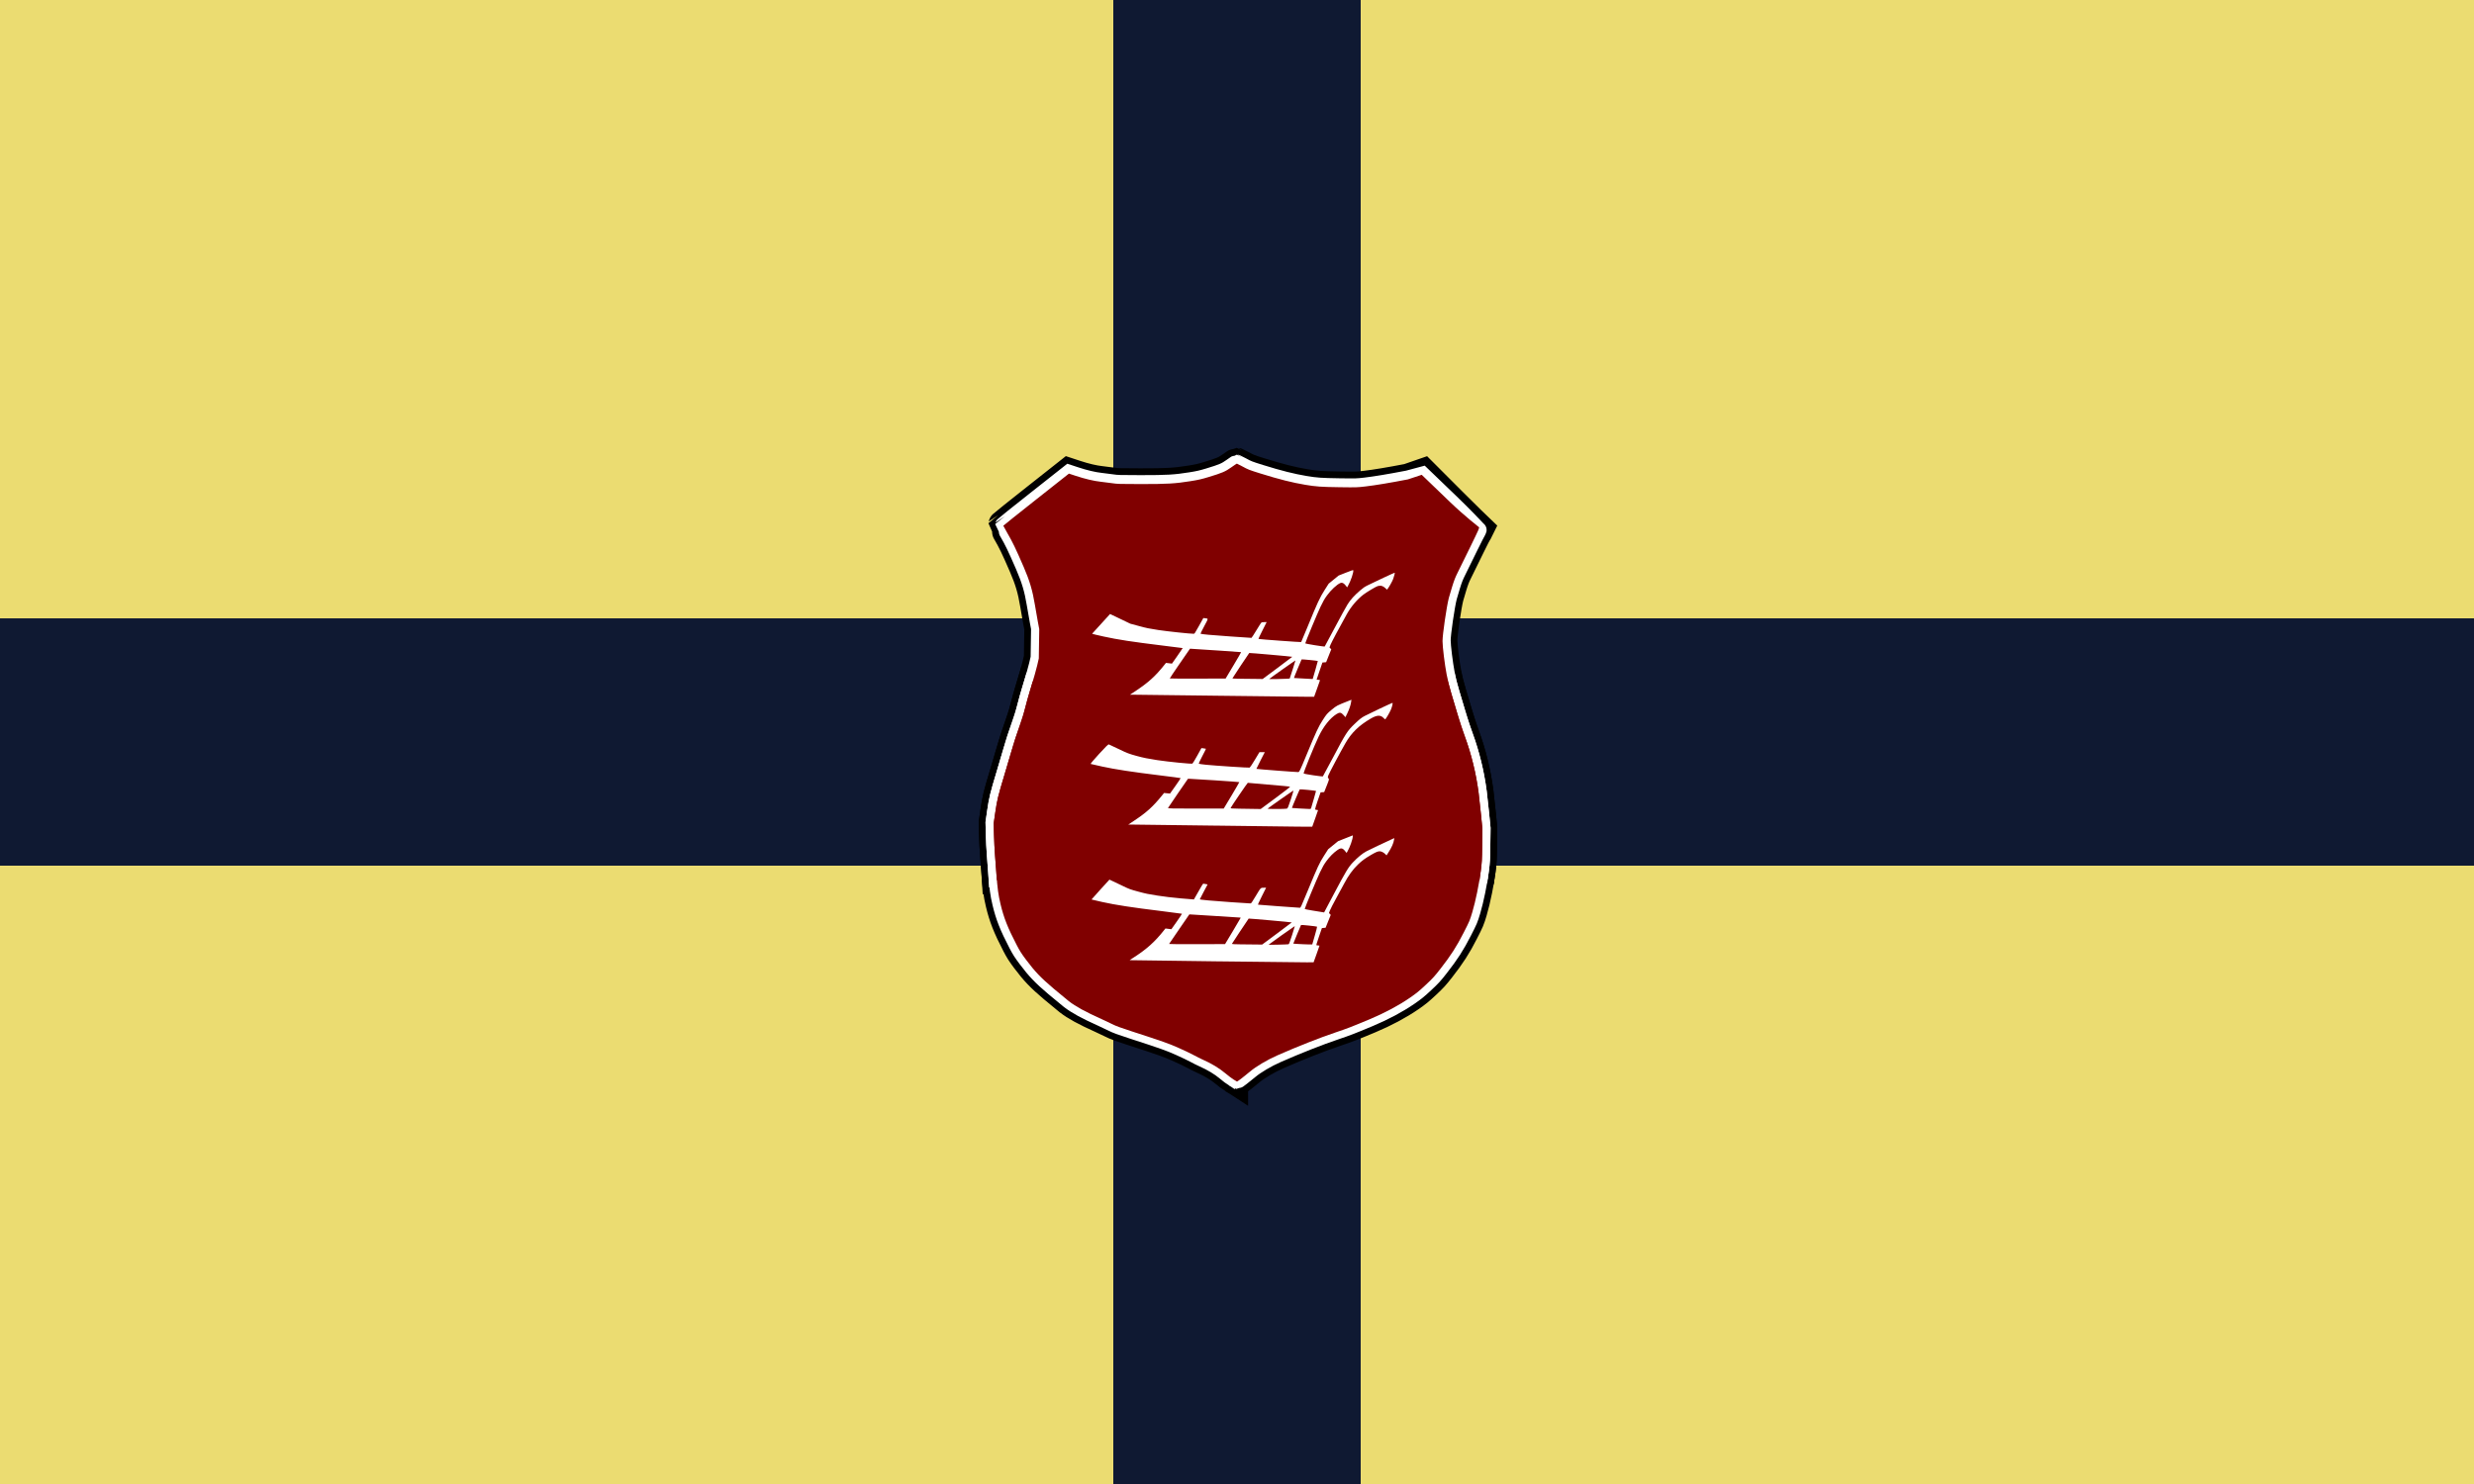
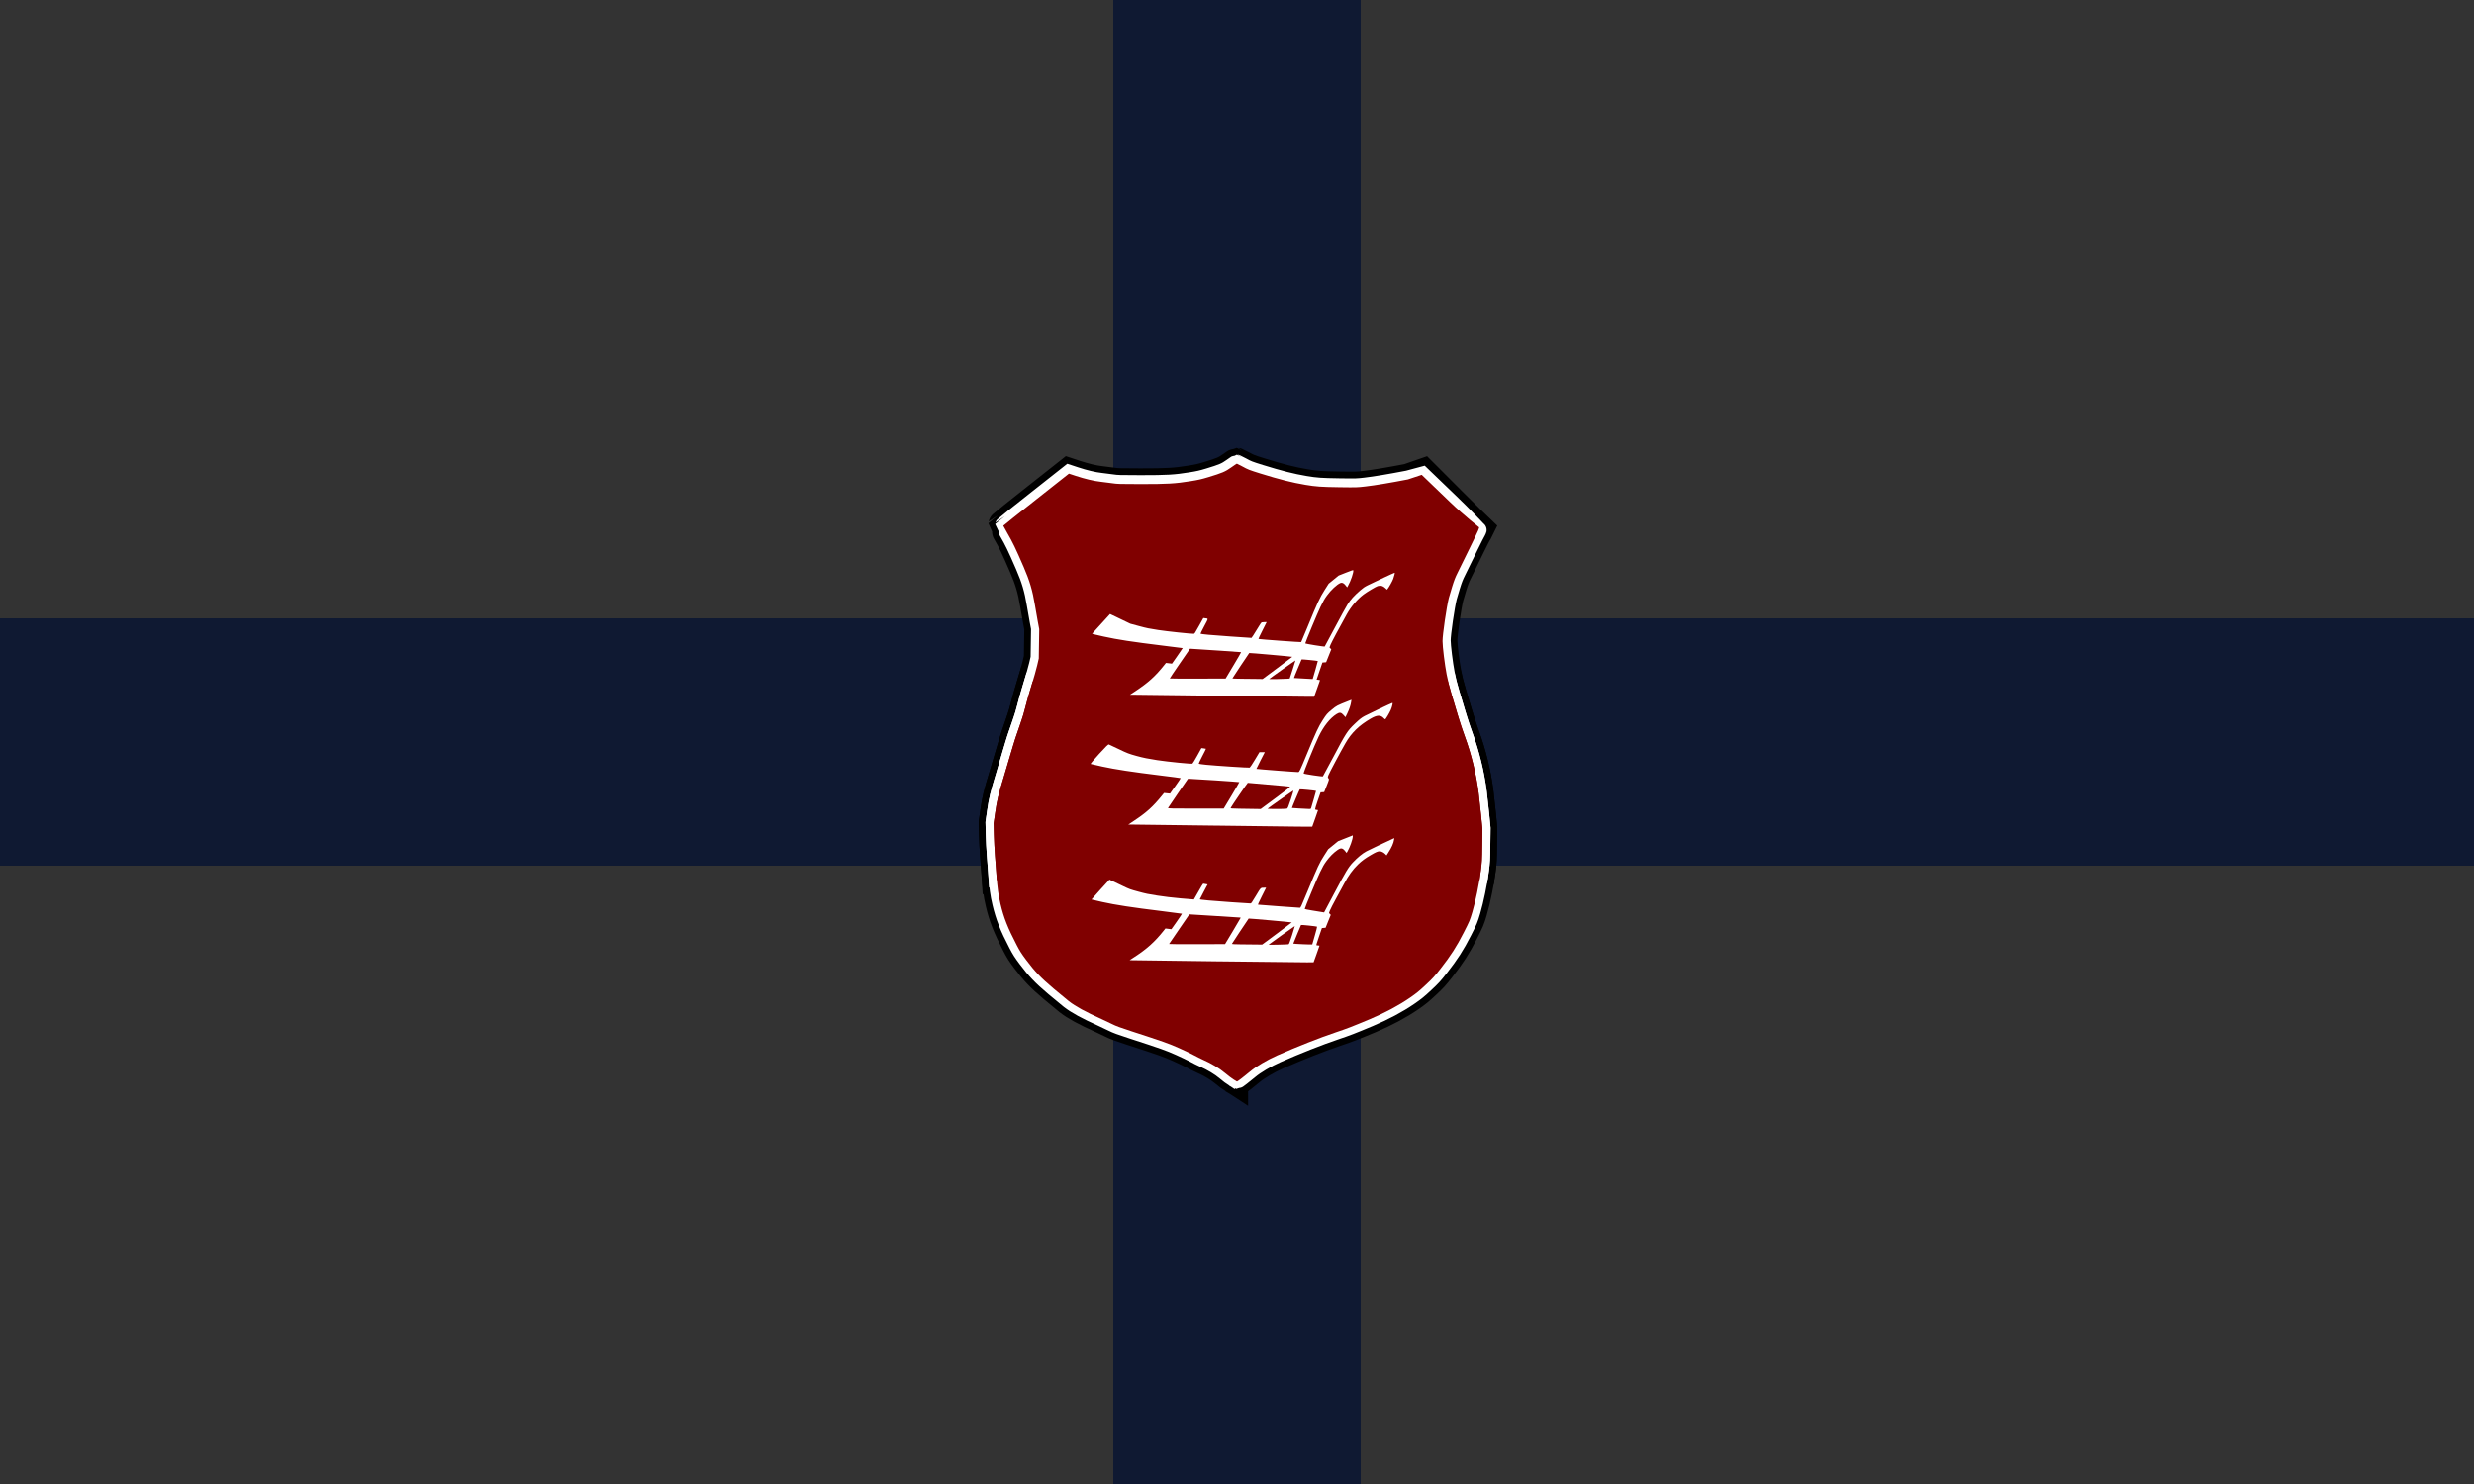
<svg xmlns="http://www.w3.org/2000/svg" xmlns:ns1="http://www.inkscape.org/namespaces/inkscape" xmlns:ns2="http://sodipodi.sourceforge.net/DTD/sodipodi-0.dtd" id="svg2985" version="1.1" ns1:version="0.48.4 r9939" width="1000" height="600" ns2:docname="NJ Proposal 3 GoldBuff.svg">
  <rect width="100%" height="100%" fill="#333333" stroke="none" />
  <defs id="defs2989" />
  <ns2:namedview pagecolor="#ffffff" bordercolor="#666666" borderopacity="1" objecttolerance="10" gridtolerance="10" guidetolerance="10" ns1:pageopacity="0" ns1:pageshadow="2" ns1:window-width="1600" ns1:window-height="837" id="namedview2987" showgrid="false" ns1:snap-bbox="false" ns1:snap-global="false" ns1:zoom="0.90942994" ns1:cx="587.52796" ns1:cy="371.26876" ns1:window-x="-8" ns1:window-y="-8" ns1:window-maximized="1" ns1:current-layer="svg2985">
    <ns1:grid type="xygrid" id="grid3095" empspacing="5" visible="true" enabled="true" snapvisiblegridlinesonly="true" />
  </ns2:namedview>
-   <rect style="fill:#ebdc71;fill-opacity:1;stroke:#ffd700;stroke-width:0;stroke-miterlimit:4;stroke-opacity:1;stroke-dasharray:none" id="rect3108" width="1000" height="600" x="0" y="0" />
  <path style="fill:#0f1932;fill-opacity:1;stroke:#000000;stroke-width:0;stroke-linecap:butt;stroke-linejoin:miter;stroke-miterlimit:4;stroke-opacity:1;stroke-dasharray:none" d="m 1e-5,250 0,100 450,0 0,250 100,0 0,-250 450,0 0,-100 -450,0 L 550,0 450,0 l 0,250 z" id="path4177" ns1:connector-curvature="0" />
-   <path style="fill:#0e142e;fill-opacity:1;stroke:#ffd700;stroke-width:0;stroke-miterlimit:4;stroke-opacity:1;stroke-dasharray:none" d="" id="path3192" ns1:connector-curvature="0" />
  <g id="g4150" transform="matrix(1.23,0,0,1.23,226.058,130.543)">
    <g transform="matrix(1.322,0,0,1.322,234.015,152.535)" id="g4176-8" style="fill:#00112b;fill-opacity:1;stroke:#00112b;stroke-width:7.318;stroke-miterlimit:4;stroke-opacity:1;stroke-dasharray:none">
      <g id="g4183-2" transform="matrix(0.804,0,0,0.804,-1.58,-0.735)" style="fill:#00112b;fill-opacity:1;stroke:#00112b;stroke-width:9.105;stroke-miterlimit:4;stroke-opacity:1;stroke-dasharray:none">
        <g id="g4258-4" style="fill:#00112b;fill-opacity:1;stroke:#00112b;stroke-width:9.105;stroke-miterlimit:4;stroke-opacity:1;stroke-dasharray:none">
          <path transform="matrix(0.621,0,0,0.621,-644.797,-22.722)" ns1:connector-curvature="0" id="path3198-5" d="m 904.414,80.3 c -0.132,-2.111 -0.414,-5.918 -0.627,-8.459 -0.212,-2.541 -0.448,-7.177 -0.525,-10.302 l -0.139,-5.683 0.801,-5.554 c 0.889,-6.159 1.346,-8.023 4.641,-18.938 1.001,-3.314 2.435,-8.169 3.187,-10.788 1.342,-4.672 3.575,-11.514 5.331,-16.328 0.487,-1.336 1.294,-4.135 1.792,-6.22 0.498,-2.084 1.85,-6.852 3.003,-10.594 1.153,-3.742 2.46,-8.374 2.904,-10.294 l 0.806,-3.49 0.111,-7.298 0.111,-7.298 -0.696,-3.693 c -0.383,-2.031 -1.047,-5.836 -1.477,-8.456 -1.161,-7.078 -2.628,-12.034 -5.572,-18.829 -4.105,-9.476 -5.496,-12.355 -8.294,-17.171 -1.038,-1.786 -1.881,-3.316 -1.873,-3.402 0.01,-0.085 7.368,-5.966 16.357,-13.068 l 16.344,-12.913 3.325,1.098 c 4.692,1.55 9.118,2.595 12.519,2.957 1.571,0.167 4.125,0.493 5.675,0.725 2.639,0.395 3.544,0.422 14.19,0.431 13.254,0.011 17.213,-0.219 24.881,-1.448 3.971,-0.636 5.457,-0.974 8.942,-2.03 6.866,-2.082 8.399,-2.738 11.395,-4.877 1.417,-1.012 2.656,-1.84 2.753,-1.84 0.097,0 1.276,0.601 2.621,1.336 3.029,1.655 3.426,1.811 9.181,3.605 9.299,2.898 15.793,4.535 22.354,5.633 5.301,0.887 7.742,1.059 16.911,1.189 8.596,0.122 8.821,0.116 13.024,-0.381 5.017,-0.593 12.012,-1.757 21.131,-3.517 l 7.568,-2.619 14.188,14.205 c 7.334,7.342 13.583,13.393 13.772,13.572 -1.383,2.873 -0.042,-0.531 -4.534,8.681 -2.604,5.341 -5.401,11.033 -6.212,12.649 -1.165,2.321 -1.744,3.808 -2.752,7.071 -0.702,2.272 -1.446,4.799 -1.654,5.614 -1.125,4.428 -3.118,18.125 -3.118,21.431 0,2.823 1.103,11.756 2.061,16.687 0.577,2.973 1.397,6.307 2.343,9.529 3.453,11.766 5.038,16.805 6.708,21.329 3.235,8.765 5.62,18.522 6.857,28.044 0.271,2.085 0.808,6.983 1.193,10.885 l 0.701,7.095 -0.107,8.164 c -0.1,7.596 -0.148,8.482 -0.697,12.732 -0.324,2.512 -0.59,4.59 -0.591,4.617 0,0.027 -54.13,0.049 -120.287,0.049 l -120.286,0 z" style="fill:#00112b;fill-opacity:1;stroke:#000000;stroke-width:14.655;stroke-miterlimit:4;stroke-opacity:1;stroke-dasharray:none" ns2:nodetypes="ccccssscsccccccccccscsssssscscssssscscscccscsccccsccscc" />
          <path transform="matrix(0.621,0,0,0.621,-644.797,-22.722)" ns1:connector-curvature="0" id="path3204-5" d="m 1022.571,183.485 c -0.909,-0.582 -2.833,-2.046 -4.276,-3.255 -2.867,-2.4 -6.596,-4.644 -10.885,-6.552 -1.23,-0.547 -3.241,-1.551 -4.471,-2.232 -1.23,-0.681 -4.51,-2.255 -7.289,-3.498 -5.271,-2.357 -7.835,-3.267 -23.763,-8.437 -5.779,-1.876 -7.753,-2.607 -9.781,-3.623 -1.397,-0.7 -3.781,-1.83 -5.297,-2.511 -8.023,-3.602 -12.854,-6.246 -16.265,-8.901 -1.23,-0.958 -4.664,-3.799 -7.63,-6.314 -6.351,-5.385 -9.212,-8.38 -13.607,-14.243 -2.368,-3.158 -3.153,-4.39 -4.711,-7.387 -4.503,-8.664 -6.463,-13.625 -8.1,-20.507 -1.072,-4.504 -1.533,-7.898 -2.009,-14.773 -0.163,-2.352 -0.473,-6.466 -0.69,-9.143 -0.217,-2.676 -0.458,-7.444 -0.535,-10.594 l -0.141,-5.728 0.806,-5.54 c 0.883,-6.067 1.388,-8.144 4.449,-18.272 0.888,-2.94 2.283,-7.664 3.1,-10.497 1.744,-6.05 2.682,-8.962 4.882,-15.162 0.943,-2.657 1.95,-5.95 2.407,-7.872 0.432,-1.817 1.463,-5.556 2.291,-8.309 l 1.506,-5.004 103.456,-9.3e-4 103.456,-9.2e-4 0.123,0.535 c 0.207,0.902 2.729,9.534 4.658,15.937 1.006,3.34 2.654,8.325 3.663,11.08 3.265,8.915 5.548,18.274 6.817,27.945 0.266,2.031 0.802,6.93 1.19,10.885 l 0.705,7.192 -0.111,8.164 c -0.103,7.577 -0.153,8.492 -0.699,12.732 -0.386,2.995 -0.971,6.445 -1.645,9.814 -0.79,3.945 -1.702,7.78 -2.56,10.646 -1.272,4.249 -1.347,4.426 -4.315,10.252 -3.565,6.997 -6.416,11.431 -11.656,18.128 -2.958,3.78 -3.73,4.623 -7.268,7.934 -3.347,3.133 -4.558,4.119 -7.846,6.387 -5.545,3.827 -12.574,7.586 -20.021,10.707 -9.059,3.797 -11.151,4.604 -17.106,6.606 -7.869,2.645 -19.159,7.099 -28.963,11.426 -5.077,2.241 -10.634,5.535 -13.603,8.063 -2.368,2.016 -6.263,5.012 -6.489,4.991 -0.068,-0.006 -0.867,-0.487 -1.776,-1.069 z" style="fill:#00112b;fill-opacity:1;stroke:#000000;stroke-width:14.655;stroke-miterlimit:4;stroke-opacity:1;stroke-dasharray:none" ns2:nodetypes="cccssssscscssccscsscccccccccscccscscccscsssscc" />
        </g>
        <g id="g4253-1" style="fill:#00112b;fill-opacity:1;stroke:#00112b;stroke-width:9.105;stroke-miterlimit:4;stroke-opacity:1;stroke-dasharray:none">
          <path style="fill:#00112b;fill-opacity:1;stroke:#00112b;stroke-width:9.105;stroke-miterlimit:4;stroke-opacity:1;stroke-dasharray:none" d="m -14.738,12.669 c -13.229,-0.172 -24.847,-0.318 -25.818,-0.324 l -1.764,-0.011 1.629,-1.076 c 4.042,-2.671 5.998,-4.437 8.906,-8.041 l 0.536,-0.664 0.922,0.093 0.922,0.093 1.676,-2.36 c 0.922,-1.298 1.646,-2.389 1.61,-2.426 -0.036,-0.036 -2.81,-0.403 -6.163,-0.814 -8.84,-1.085 -14.148,-1.893 -18.055,-2.751 -1.89,-0.415 -3.517,-0.783 -3.616,-0.818 -0.11,-0.039 0.894,-1.237 2.594,-3.093 2.203,-2.405 2.828,-3.012 3.034,-2.946 0.143,0.045 1.542,0.703 3.11,1.462 2.56,1.239 3.123,1.454 5.53,2.112 2.016,0.551 3.583,0.869 6.323,1.281 3.516,0.529 10.514,1.226 10.884,1.084 0.099,-0.038 0.768,-1.134 1.486,-2.436 l 1.306,-2.366 0.672,0.077 c 0.369,0.042 0.695,0.101 0.724,0.13 0.029,0.029 -0.48,1.058 -1.131,2.287 -0.651,1.229 -1.132,2.282 -1.068,2.341 0.064,0.059 1.074,0.204 2.246,0.322 2.972,0.3 13.259,0.973 13.496,0.882 0.107,-0.041 0.828,-1.133 1.603,-2.426 l 1.408,-2.351 0.83,0 0.83,0 -1.322,2.561 c -0.727,1.409 -1.303,2.58 -1.281,2.602 0.077,0.077 12.614,1.04 12.973,0.996 0.333,-0.04 0.507,-0.404 2.521,-5.266 3.089,-7.459 3.668,-8.701 5.058,-10.866 1.152,-1.793 1.329,-1.997 2.746,-3.167 1.581,-1.305 1.483,-1.255 5.447,-2.823 l 0.669,-0.265 -0.095,0.657 c -0.148,1.026 -0.572,2.293 -1.197,3.572 l -0.573,1.174 -0.561,-0.637 c -0.774,-0.878 -1.22,-0.949 -2.173,-0.346 -2.044,1.292 -3.998,3.745 -5.54,6.955 -1.345,2.798 -4.8,11.308 -4.648,11.446 0.206,0.187 5.818,1.024 5.95,0.887 0.068,-0.07 1.464,-2.663 3.102,-5.763 4.065,-7.691 4.459,-8.303 6.758,-10.503 1.464,-1.402 2.086,-1.894 3.039,-2.405 1.294,-0.695 8.438,-4.067 8.616,-4.067 0.189,0 -0.063,1.121 -0.471,2.092 -0.42,0.999 -1.605,2.993 -1.778,2.993 -0.057,0 -0.254,-0.161 -0.437,-0.357 -0.977,-1.046 -2.072,-1.004 -4.062,0.158 -3.632,2.121 -5.941,4.373 -7.795,7.606 -1.594,2.779 -5.029,9.237 -5.252,9.873 -0.244,0.696 -0.244,0.725 0.004,0.999 0.251,0.277 0.241,0.319 -0.534,2.265 l -0.79,1.983 -0.556,0.042 -0.556,0.042 -0.88,2.54 c -0.484,1.397 -0.85,2.619 -0.813,2.715 0.037,0.096 0.254,0.174 0.484,0.174 0.229,0 0.417,0.05 0.417,0.111 0,0.061 -0.402,1.22 -0.893,2.574 -0.491,1.354 -0.893,2.479 -0.893,2.5 0,0.059 -3.639,0.02 -29.345,-0.314 l 0,0 z M 3.253,4.121 c 2.528,-1.871 4.555,-3.439 4.504,-3.484 -0.05,-0.045 -0.895,-0.154 -1.878,-0.242 -4.331,-0.388 -11.122,-0.982 -11.22,-0.982 -0.112,0 -5.144,7.378 -5.288,7.752 -0.072,0.188 0.245,0.219 2.646,0.254 1.5,0.022 3.608,0.054 4.684,0.072 l 1.956,0.031 4.596,-3.402 z m 3.491,3.285 c 0.271,-0.077 0.442,-0.473 1.215,-2.815 0.495,-1.499 0.87,-2.755 0.834,-2.791 -0.053,-0.053 -7.525,5.188 -7.993,5.606 -0.151,0.135 5.469,0.135 5.944,-3e-5 l 0,0 z m 7.583,-0.399 c 0.079,-0.283 0.444,-1.536 0.812,-2.783 0.368,-1.247 0.657,-2.282 0.644,-2.299 -0.081,-0.102 -4.954,-0.574 -5.034,-0.487 -0.13,0.14 -2.477,5.706 -2.427,5.755 0.038,0.038 3.928,0.268 5.215,0.309 0.637,0.02 0.65,0.012 0.791,-0.495 l 0,0 z m -24.674,-3.687 c 1.341,-2.236 2.412,-4.091 2.38,-4.123 -0.069,-0.069 -14.283,-1.022 -15.235,-1.022 l -0.655,0 -3.042,4.406 c -1.673,2.423 -3.076,4.495 -3.118,4.605 -0.066,0.172 1.081,0.199 8.578,0.199 l 8.655,0 2.438,-4.065 z" id="path4071-7" ns1:connector-curvature="0" />
          <path style="fill:#00112b;fill-opacity:1;stroke:#00112b;stroke-width:9.105;stroke-miterlimit:4;stroke-opacity:1;stroke-dasharray:none" d="m -12.867,-27.524 c -13.898,-0.176 -26.096,-0.324 -27.106,-0.328 l -1.837,-0.007 1.497,-0.984 c 4.15,-2.728 6.346,-4.701 9.12,-8.192 l 0.528,-0.665 0.559,0.058 c 0.307,0.032 0.726,0.082 0.93,0.112 l 0.371,0.053 1.681,-2.396 c 0.924,-1.318 1.668,-2.405 1.652,-2.417 -0.016,-0.012 -2.784,-0.359 -6.151,-0.772 -9.504,-1.166 -13.972,-1.85 -18.298,-2.801 -1.992,-0.438 -3.61,-0.827 -3.596,-0.864 0.025,-0.066 5.528,-6.112 5.563,-6.112 0.01,0 1.42,0.674 3.134,1.498 l 3.117,1.498 2.707,0.731 c 2.393,0.646 3.085,0.789 5.963,1.227 2.781,0.424 9.769,1.168 10.967,1.168 0.254,0 0.359,-0.157 1.624,-2.438 l 1.353,-2.438 0.502,0.063 c 1.107,0.138 1.13,-0.099 -0.232,2.465 -0.663,1.247 -1.179,2.294 -1.147,2.326 0.15,0.15 3.349,0.443 9.224,0.846 3.536,0.242 6.482,0.441 6.546,0.44 0.064,-1.9e-4 0.76,-1.073 1.545,-2.383 1.023,-1.706 1.487,-2.395 1.633,-2.425 0.31,-0.064 1.516,-0.115 1.516,-0.064 0,0.025 -0.59,1.198 -1.312,2.608 -0.861,1.682 -1.27,2.576 -1.191,2.602 0.313,0.103 13.12,1.037 13.187,0.962 0.041,-0.047 0.918,-2.14 1.949,-4.653 3.133,-7.639 3.808,-9.096 5.291,-11.427 l 1.272,-1.999 1.546,-1.257 1.546,-1.257 2.245,-0.887 c 1.781,-0.704 2.252,-0.856 2.279,-0.739 0.143,0.619 -0.794,3.361 -1.662,4.865 l -0.243,0.421 -0.461,-0.587 c -0.587,-0.747 -1.092,-0.981 -1.632,-0.755 -1.075,0.449 -2.92,2.169 -4.148,3.867 -0.788,1.089 -1.144,1.711 -2.003,3.496 -0.901,1.873 -4.708,11.019 -4.707,11.308 3.9e-4,0.139 5.904,1.091 6.018,0.971 0.047,-0.05 1.471,-2.707 3.163,-5.905 1.693,-3.198 3.455,-6.413 3.918,-7.144 0.944,-1.493 2.016,-2.677 3.909,-4.317 0.901,-0.781 1.344,-1.082 2.284,-1.556 1.929,-0.972 8.341,-3.961 8.391,-3.911 0.075,0.075 -0.179,1.104 -0.472,1.911 -0.26,0.716 -1.244,2.484 -1.702,3.058 l -0.22,0.276 -0.498,-0.466 c -0.772,-0.722 -1.436,-0.902 -2.374,-0.641 -0.537,0.149 -3.359,1.829 -4.393,2.616 -1.941,1.476 -3.85,3.72 -5.166,6.075 -2.218,3.966 -4.792,8.797 -5.049,9.476 l -0.313,0.826 0.278,0.292 0.278,0.292 -0.799,1.992 -0.799,1.992 -0.572,0.049 -0.572,0.049 -0.901,2.642 -0.901,2.642 0.53,0.066 c 0.291,0.036 0.529,0.094 0.528,0.128 -8.8e-4,0.034 -0.411,1.199 -0.911,2.589 l -0.91,2.527 -1.397,0.012 c -0.768,0.007 -12.768,-0.132 -26.667,-0.308 z m 19.628,-5.277 0.87,-0.064 0.902,-2.77 c 0.496,-1.523 0.892,-2.797 0.879,-2.829 -0.024,-0.065 -8.125,5.662 -8.133,5.75 -0.006,0.068 4.308,-10e-4 5.482,-0.087 l 0,0 z m -2.905,-3.339 c 2.532,-1.882 4.59,-3.435 4.573,-3.453 -0.082,-0.082 -13.26,-1.249 -13.318,-1.179 -0.243,0.291 -5.207,7.773 -5.207,7.848 0,0.072 1.019,0.113 3.28,0.132 1.804,0.015 3.907,0.037 4.674,0.05 l 1.394,0.023 4.604,-3.421 0,0 z m 11.705,0.65 c 0.445,-1.524 0.791,-2.786 0.769,-2.805 -0.111,-0.095 -4.987,-0.575 -5.018,-0.494 -0.019,0.051 -0.574,1.361 -1.232,2.911 -0.658,1.55 -1.164,2.832 -1.124,2.847 0.071,0.028 4.448,0.272 5.351,0.298 l 0.445,0.013 0.809,-2.771 0,0 z m -25.332,-1.436 c 1.332,-2.234 2.402,-4.081 2.377,-4.105 -0.033,-0.033 -11.638,-0.818 -15.363,-1.039 l -0.463,-0.028 -3.149,4.566 c -1.732,2.511 -3.128,4.6 -3.103,4.641 0.025,0.041 3.924,0.064 8.663,0.05 l 8.616,-0.025 2.422,-4.061 z" id="path4075-1" ns1:connector-curvature="0" />
          <path style="fill:#00112b;fill-opacity:1;stroke:#00112b;stroke-width:9.105;stroke-miterlimit:4;stroke-opacity:1;stroke-dasharray:none" d="m -14.837,54.669 c -14.085,-0.176 -25.937,-0.335 -26.337,-0.352 l -0.728,-0.032 1.472,-0.952 c 3.874,-2.505 6.305,-4.694 9.075,-8.17 l 0.531,-0.666 0.486,0.061 c 0.267,0.034 0.683,0.085 0.923,0.113 l 0.437,0.052 1.666,-2.363 c 0.916,-1.3 1.638,-2.39 1.604,-2.422 -0.034,-0.032 -2.839,-0.398 -6.234,-0.813 -9.122,-1.114 -14.355,-1.916 -18.415,-2.823 -1.816,-0.406 -3.318,-0.754 -3.338,-0.774 -0.02,-0.02 1.221,-1.413 2.757,-3.095 l 2.793,-3.059 0.885,0.416 c 0.487,0.229 1.901,0.903 3.144,1.498 2.219,1.063 2.306,1.094 4.908,1.802 2.321,0.631 3.052,0.782 5.905,1.224 2.27,0.351 4.462,0.613 7.241,0.866 2.192,0.199 4.012,0.349 4.045,0.333 0.033,-0.017 0.667,-1.124 1.408,-2.462 0.855,-1.542 1.402,-2.43 1.495,-2.427 0.081,0.002 0.416,0.057 0.744,0.121 l 0.597,0.117 -1.204,2.263 c -0.662,1.245 -1.204,2.297 -1.204,2.339 0,0.142 3.921,0.504 9.649,0.891 3.142,0.213 5.841,0.386 5.997,0.386 0.267,0 0.368,-0.139 1.705,-2.37 1.581,-2.637 1.427,-2.489 2.586,-2.489 l 0.571,0 -1.313,2.624 c -1.034,2.067 -1.277,2.624 -1.142,2.624 0.094,-6e-5 2.966,0.221 6.383,0.491 3.417,0.27 6.343,0.478 6.502,0.462 0.286,-0.029 0.313,-0.087 2.397,-5.132 3.17,-7.674 3.662,-8.732 5.134,-11.032 l 1.241,-1.94 1.533,-1.251 1.533,-1.251 2.278,-0.901 2.278,-0.901 -8.7e-4,0.304 c -0.003,0.864 -0.891,3.39 -1.641,4.663 l -0.277,0.471 -0.425,-0.533 c -0.833,-1.045 -1.323,-1.112 -2.434,-0.337 -1.195,0.833 -2.395,2.044 -3.398,3.426 -0.749,1.032 -1.113,1.672 -1.993,3.499 -0.915,1.9 -4.701,10.993 -4.701,11.29 0,0.054 1.017,0.264 2.26,0.465 1.243,0.201 2.593,0.42 2.999,0.486 l 0.74,0.12 3.091,-5.84 c 3.596,-6.795 4.402,-8.136 5.752,-9.574 1.507,-1.606 3.003,-2.838 4.251,-3.502 0.892,-0.474 5.654,-2.738 8.01,-3.808 l 0.619,-0.281 -0.068,0.456 c -0.172,1.149 -0.749,2.445 -1.821,4.09 l -0.523,0.802 -0.384,-0.401 c -0.456,-0.475 -1.219,-0.861 -1.705,-0.862 -0.613,-0.002 -1.195,0.243 -2.774,1.167 -1.82,1.064 -2.769,1.766 -4.007,2.96 -1.595,1.539 -2.925,3.381 -4.23,5.857 -0.388,0.736 -1.477,2.742 -2.42,4.457 -0.943,1.715 -1.844,3.469 -2.002,3.897 l -0.287,0.779 0.277,0.282 0.277,0.282 -0.8,1.992 -0.8,1.992 -0.569,0.049 -0.569,0.049 -0.903,2.639 c -0.88,2.573 -0.898,2.64 -0.69,2.696 0.117,0.031 0.355,0.058 0.528,0.058 0.174,7.8e-4 0.316,0.035 0.316,0.076 0,0.041 -0.409,1.211 -0.91,2.6 l -0.91,2.525 -2.127,0.012 c -1.17,0.007 -13.652,-0.132 -27.737,-0.308 z m 22.113,-5.296 c 0.158,-0.058 0.374,-0.618 1.089,-2.825 0.491,-1.514 0.874,-2.771 0.851,-2.793 -0.042,-0.042 -8.115,5.694 -8.115,5.765 0,0.07 5.972,-0.072 6.174,-0.147 l 0,0 z m -3.571,-3.315 c 2.528,-1.877 4.583,-3.425 4.568,-3.439 -0.077,-0.073 -13.297,-1.253 -13.341,-1.19 -1.036,1.496 -5.202,7.781 -5.202,7.848 0,0.061 0.982,0.106 2.648,0.124 1.457,0.015 3.567,0.037 4.689,0.049 l 2.041,0.021 4.596,-3.413 z m 10.906,3.372 c 0,-0.024 0.353,-1.254 0.785,-2.733 0.432,-1.479 0.749,-2.722 0.705,-2.761 -0.126,-0.112 -4.928,-0.618 -4.964,-0.524 -0.018,0.046 -0.57,1.353 -1.227,2.903 -0.657,1.55 -1.18,2.837 -1.161,2.86 0.071,0.088 5.863,0.339 5.863,0.255 z m -24.57,-4.118 c 1.326,-2.209 2.411,-4.057 2.411,-4.106 0,-0.05 -0.098,-0.09 -0.219,-0.09 -0.12,-5e-5 -3.535,-0.219 -7.588,-0.486 -4.053,-0.267 -7.53,-0.484 -7.727,-0.482 l -0.357,0.004 -3.11,4.523 c -1.711,2.488 -3.125,4.564 -3.143,4.613 -0.02,0.056 3.323,0.081 8.645,0.066 l 8.677,-0.025 2.411,-4.016 z" id="path4077-1" ns1:connector-curvature="0" />
        </g>
      </g>
    </g>
    <g transform="matrix(1.062,0,0,1.062,231.927,151.563)" id="g4258-9" style="fill:#ff0000;fill-opacity:1;stroke:#ffdd55;stroke-width:5.058;stroke-miterlimit:4;stroke-opacity:1;stroke-dasharray:none">
      <path transform="matrix(0.621,0,0,0.621,-644.797,-22.722)" ns1:connector-curvature="0" id="path3198-4" d="m 904.414,80.3 c -0.132,-2.111 -0.414,-5.918 -0.627,-8.459 -0.212,-2.541 -0.448,-7.177 -0.525,-10.302 l -0.139,-5.683 0.801,-5.554 c 0.889,-6.159 1.346,-8.023 4.641,-18.938 1.001,-3.314 2.435,-8.169 3.187,-10.788 1.342,-4.672 3.575,-11.514 5.331,-16.328 0.487,-1.336 1.294,-4.135 1.792,-6.22 0.498,-2.084 1.85,-6.852 3.003,-10.594 1.153,-3.742 2.46,-8.374 2.904,-10.294 l 0.806,-3.49 0.111,-7.298 0.111,-7.298 -0.696,-3.693 c -0.383,-2.031 -1.047,-5.836 -1.477,-8.456 -1.161,-7.078 -2.628,-12.034 -5.572,-18.829 -4.105,-9.476 -5.496,-12.355 -8.294,-17.171 -1.038,-1.786 -1.881,-3.316 -1.873,-3.402 0.01,-0.085 7.368,-5.966 16.357,-13.068 l 16.344,-12.913 3.325,1.098 c 4.692,1.55 9.118,2.595 12.519,2.957 1.571,0.167 4.125,0.493 5.675,0.725 2.639,0.395 3.544,0.422 14.19,0.431 13.254,0.011 17.213,-0.219 24.881,-1.448 3.971,-0.636 5.457,-0.974 8.942,-2.03 6.866,-2.082 8.399,-2.738 11.395,-4.877 1.417,-1.012 2.656,-1.84 2.753,-1.84 0.097,0 1.276,0.601 2.621,1.336 3.029,1.655 3.426,1.811 9.181,3.605 9.299,2.898 15.793,4.535 22.354,5.633 5.301,0.887 7.742,1.059 16.911,1.189 8.596,0.122 8.821,0.116 13.024,-0.381 5.017,-0.593 12.012,-1.757 21.131,-3.517 l 7.23,-1.941 13.569,13.048 c 8.272,7.954 11.959,12.044 14.251,14.39 0.326,0.309 0.445,-0.882 -4.055,8.342 -2.605,5.341 -5.401,11.033 -6.212,12.649 -1.165,2.321 -1.744,3.808 -2.752,7.071 -0.702,2.272 -1.446,4.799 -1.654,5.614 -1.125,4.428 -3.118,18.125 -3.118,21.431 0,2.823 1.103,11.756 2.061,16.687 0.577,2.973 1.397,6.307 2.343,9.529 3.453,11.766 5.038,16.805 6.708,21.329 3.235,8.765 5.62,18.522 6.857,28.044 0.271,2.085 0.808,6.983 1.193,10.885 l 0.701,7.095 -0.107,8.164 c -0.1,7.596 -0.148,8.482 -0.697,12.732 -0.324,2.512 -0.59,4.59 -0.591,4.617 0,0.027 -54.13,0.049 -120.287,0.049 l -120.286,0 z" style="fill:#ff0000;fill-opacity:1;stroke:#ffffff;stroke-width:8.142;stroke-miterlimit:4;stroke-opacity:1;stroke-dasharray:none" ns2:nodetypes="ccccssscsccccccccccscsssssscscssssscscscccscsccccsccscc" />
      <path transform="matrix(0.621,0,0,0.621,-644.797,-22.722)" ns1:connector-curvature="0" id="path3204-8" d="m 1022.571,183.485 c -0.909,-0.582 -2.833,-2.046 -4.276,-3.255 -2.867,-2.4 -6.596,-4.644 -10.885,-6.552 -1.23,-0.547 -3.241,-1.551 -4.471,-2.232 -1.23,-0.681 -4.51,-2.255 -7.289,-3.498 -5.271,-2.357 -7.835,-3.267 -23.763,-8.437 -5.779,-1.876 -7.753,-2.607 -9.781,-3.623 -1.397,-0.7 -3.781,-1.83 -5.297,-2.511 -8.023,-3.602 -12.854,-6.246 -16.265,-8.901 -1.23,-0.958 -4.664,-3.799 -7.63,-6.314 -6.351,-5.385 -9.212,-8.38 -13.607,-14.243 -2.368,-3.158 -3.153,-4.39 -4.711,-7.387 -4.503,-8.664 -6.463,-13.625 -8.1,-20.507 -1.072,-4.504 -1.533,-7.898 -2.009,-14.773 -0.163,-2.352 -0.473,-6.466 -0.69,-9.143 -0.217,-2.676 -0.458,-7.444 -0.535,-10.594 l -0.141,-5.728 0.806,-5.54 c 0.883,-6.067 1.388,-8.144 4.449,-18.272 0.888,-2.94 2.283,-7.664 3.1,-10.497 1.744,-6.05 2.682,-8.962 4.882,-15.162 0.943,-2.657 1.95,-5.95 2.407,-7.872 0.432,-1.817 1.463,-5.556 2.291,-8.309 l 1.506,-5.004 103.456,-9.3e-4 103.456,-9.2e-4 0.123,0.535 c 0.207,0.902 2.729,9.534 4.658,15.937 1.006,3.34 2.654,8.325 3.663,11.08 3.265,8.915 5.548,18.274 6.817,27.945 0.266,2.031 0.802,6.93 1.19,10.885 l 0.705,7.192 -0.111,8.164 c -0.103,7.577 -0.153,8.492 -0.699,12.732 -0.837,6.503 -2.614,15.148 -4.205,20.46 -1.272,4.249 -1.347,4.426 -4.315,10.252 -3.565,6.997 -6.416,11.431 -11.656,18.128 -2.958,3.78 -3.73,4.623 -7.268,7.934 -3.347,3.133 -4.558,4.119 -7.846,6.387 -5.545,3.827 -12.574,7.586 -20.021,10.707 -9.059,3.797 -11.151,4.604 -17.106,6.606 -7.869,2.645 -19.159,7.099 -28.963,11.426 -5.077,2.241 -10.634,5.535 -13.603,8.063 -2.368,2.016 -6.263,5.012 -6.489,4.991 -0.068,-0.006 -0.867,-0.487 -1.776,-1.069 z" style="fill:#ff0000;fill-opacity:1;stroke:#ffffff;stroke-width:8.142;stroke-miterlimit:4;stroke-opacity:1;stroke-dasharray:none" />
    </g>
    <g transform="matrix(1.062,0,0,1.062,231.932,151.812)" id="g4183">
      <g id="g4258">
        <path style="fill:#800000;fill-opacity:1;stroke:#ffffff;stroke-width:0;stroke-miterlimit:4;stroke-opacity:1;stroke-dasharray:none" d="m 904.414,80.3 c -0.132,-2.111 -0.414,-5.918 -0.627,-8.459 -0.212,-2.541 -0.448,-7.177 -0.525,-10.302 l -0.139,-5.683 0.801,-5.554 c 0.889,-6.159 1.346,-8.023 4.641,-18.938 1.001,-3.314 2.435,-8.169 3.187,-10.788 1.342,-4.672 3.575,-11.514 5.331,-16.328 0.487,-1.336 1.294,-4.135 1.792,-6.22 0.498,-2.084 1.85,-6.852 3.003,-10.594 1.153,-3.742 2.46,-8.374 2.904,-10.294 l 0.806,-3.49 0.111,-7.298 0.111,-7.298 -0.696,-3.693 c -0.383,-2.031 -1.047,-5.836 -1.477,-8.456 -1.161,-7.078 -2.628,-12.034 -5.572,-18.829 -4.105,-9.476 -5.496,-12.355 -8.294,-17.171 -1.038,-1.786 -1.881,-3.316 -1.873,-3.402 0.01,-0.085 7.368,-5.966 16.357,-13.068 l 16.344,-12.913 3.325,1.098 c 4.692,1.55 9.118,2.595 12.519,2.957 1.571,0.167 4.125,0.493 5.675,0.725 2.639,0.395 3.544,0.422 14.19,0.431 13.254,0.011 17.213,-0.219 24.881,-1.448 3.971,-0.636 5.457,-0.974 8.942,-2.03 6.866,-2.082 8.399,-2.738 11.395,-4.877 1.417,-1.012 2.656,-1.84 2.753,-1.84 0.097,0 1.276,0.601 2.621,1.336 3.029,1.655 3.426,1.811 9.181,3.605 9.299,2.898 15.793,4.535 22.354,5.633 5.301,0.887 7.742,1.059 16.911,1.189 8.596,0.122 8.821,0.116 13.024,-0.381 5.017,-0.593 12.012,-1.757 21.131,-3.517 l 6.891,-2.28 13.908,13.387 c 7.476,7.197 14.401,12.517 14.59,12.696 0.326,0.309 0.107,0.811 -4.393,10.036 -2.605,5.341 -5.401,11.033 -6.212,12.649 -1.165,2.321 -1.744,3.808 -2.752,7.071 -0.702,2.272 -1.446,4.799 -1.654,5.614 -1.125,4.428 -3.118,18.125 -3.118,21.431 0,2.823 1.103,11.756 2.061,16.687 0.577,2.973 1.397,6.307 2.343,9.529 3.453,11.766 5.038,16.805 6.708,21.329 3.235,8.765 5.62,18.522 6.857,28.044 0.271,2.085 0.808,6.983 1.193,10.885 l 0.701,7.095 -0.107,8.164 c -0.1,7.596 -0.148,8.482 -0.697,12.732 -0.324,2.512 -0.59,4.59 -0.591,4.617 0,0.027 -54.13,0.049 -120.287,0.049 l -120.286,0 -0.241,-3.839 z" id="path3198" ns1:connector-curvature="0" transform="matrix(0.621,0,0,0.621,-644.797,-22.722)" ns2:nodetypes="ccccssscsccccccccccscsssssscscssssscscscccscsccccsccsccc" />
        <path style="fill:#800000;fill-opacity:1;stroke:#ffd700;stroke-width:0;stroke-miterlimit:4;stroke-opacity:1;stroke-dasharray:none" d="m 1022.571,183.485 c -0.909,-0.582 -2.833,-2.046 -4.276,-3.255 -2.867,-2.4 -6.596,-4.644 -10.885,-6.552 -1.23,-0.547 -3.241,-1.551 -4.471,-2.232 -1.23,-0.681 -4.51,-2.255 -7.289,-3.498 -5.271,-2.357 -7.835,-3.267 -23.763,-8.437 -5.779,-1.876 -7.753,-2.607 -9.781,-3.623 -1.397,-0.7 -3.781,-1.83 -5.297,-2.511 -8.023,-3.602 -12.854,-6.246 -16.265,-8.901 -1.23,-0.958 -4.664,-3.799 -7.63,-6.314 -6.351,-5.385 -9.212,-8.38 -13.607,-14.243 -2.368,-3.158 -3.153,-4.39 -4.711,-7.387 -4.503,-8.664 -6.463,-13.625 -8.1,-20.507 -1.072,-4.504 -1.533,-7.898 -2.009,-14.773 -0.163,-2.352 -0.473,-6.466 -0.69,-9.143 -0.217,-2.676 -0.458,-7.444 -0.535,-10.594 l -0.141,-5.728 0.806,-5.54 c 0.883,-6.067 1.388,-8.144 4.449,-18.272 0.888,-2.94 2.283,-7.664 3.1,-10.497 1.744,-6.05 2.682,-8.962 4.882,-15.162 0.943,-2.657 1.95,-5.95 2.407,-7.872 0.432,-1.817 1.463,-5.556 2.291,-8.309 l 1.506,-5.004 103.456,-9.3e-4 103.456,-9.2e-4 0.123,0.535 c 0.207,0.902 2.729,9.534 4.658,15.937 1.006,3.34 2.654,8.325 3.663,11.08 3.265,8.915 5.548,18.274 6.817,27.945 0.266,2.031 0.802,6.93 1.19,10.885 l 0.705,7.192 -0.111,8.164 c -0.103,7.577 -0.153,8.492 -0.699,12.732 -0.837,6.503 -2.614,15.148 -4.205,20.46 -1.272,4.249 -1.347,4.426 -4.315,10.252 -3.565,6.997 -6.416,11.431 -11.656,18.128 -2.958,3.78 -3.73,4.623 -7.268,7.934 -3.347,3.133 -4.558,4.119 -7.846,6.387 -5.545,3.827 -12.574,7.586 -20.021,10.707 -9.059,3.797 -11.151,4.604 -17.106,6.606 -7.869,2.645 -19.159,7.099 -28.963,11.426 -5.077,2.241 -10.634,5.535 -13.603,8.063 -2.368,2.016 -6.263,5.012 -6.489,4.991 -0.068,-0.006 -0.867,-0.487 -1.776,-1.069 z" id="path3204" ns1:connector-curvature="0" transform="matrix(0.621,0,0,0.621,-644.797,-22.722)" />
      </g>
      <g id="g4253">
        <path ns1:connector-curvature="0" id="path4071" d="m -14.738,12.669 c -13.229,-0.172 -24.847,-0.318 -25.818,-0.324 l -1.764,-0.011 1.629,-1.076 c 4.042,-2.671 5.998,-4.437 8.906,-8.041 l 0.536,-0.664 0.922,0.093 0.922,0.093 1.676,-2.36 c 0.922,-1.298 1.646,-2.389 1.61,-2.426 -0.036,-0.036 -2.81,-0.403 -6.163,-0.814 -8.84,-1.085 -14.148,-1.893 -18.055,-2.751 -1.89,-0.415 -3.517,-0.783 -3.616,-0.818 -0.11,-0.039 0.894,-1.237 2.594,-3.093 2.203,-2.405 2.828,-3.012 3.034,-2.946 0.143,0.045 1.542,0.703 3.11,1.462 2.56,1.239 3.123,1.454 5.53,2.112 2.016,0.551 3.583,0.869 6.323,1.281 3.516,0.529 10.514,1.226 10.884,1.084 0.099,-0.038 0.768,-1.134 1.486,-2.436 l 1.306,-2.366 0.672,0.077 c 0.369,0.042 0.695,0.101 0.724,0.13 0.029,0.029 -0.48,1.058 -1.131,2.287 -0.651,1.229 -1.132,2.282 -1.068,2.341 0.064,0.059 1.074,0.204 2.246,0.322 2.972,0.3 13.259,0.973 13.496,0.882 0.107,-0.041 0.828,-1.133 1.603,-2.426 l 1.408,-2.351 0.83,0 0.83,0 -1.322,2.561 c -0.727,1.409 -1.303,2.58 -1.281,2.602 0.077,0.077 12.614,1.04 12.973,0.996 0.333,-0.04 0.507,-0.404 2.521,-5.266 3.089,-7.459 3.668,-8.701 5.058,-10.866 1.152,-1.793 1.329,-1.997 2.746,-3.167 1.581,-1.305 1.483,-1.255 5.447,-2.823 l 0.669,-0.265 -0.095,0.657 c -0.148,1.026 -0.572,2.293 -1.197,3.572 l -0.573,1.174 -0.561,-0.637 c -0.774,-0.878 -1.22,-0.949 -2.173,-0.346 -2.044,1.292 -3.998,3.745 -5.54,6.955 -1.345,2.798 -4.8,11.308 -4.648,11.446 0.206,0.187 5.818,1.024 5.95,0.887 0.068,-0.07 1.464,-2.663 3.102,-5.763 4.065,-7.691 4.459,-8.303 6.758,-10.503 1.464,-1.402 2.086,-1.894 3.039,-2.405 1.294,-0.695 8.438,-4.067 8.616,-4.067 0.189,0 -0.063,1.121 -0.471,2.092 -0.42,0.999 -1.605,2.993 -1.778,2.993 -0.057,0 -0.254,-0.161 -0.437,-0.357 -0.977,-1.046 -2.072,-1.004 -4.062,0.158 -3.632,2.121 -5.941,4.373 -7.795,7.606 -1.594,2.779 -5.029,9.237 -5.252,9.873 -0.244,0.696 -0.244,0.725 0.004,0.999 0.251,0.277 0.241,0.319 -0.534,2.265 l -0.79,1.983 -0.556,0.042 -0.556,0.042 -0.88,2.54 c -0.484,1.397 -0.85,2.619 -0.813,2.715 0.037,0.096 0.254,0.174 0.484,0.174 0.229,0 0.417,0.05 0.417,0.111 0,0.061 -0.402,1.22 -0.893,2.574 -0.491,1.354 -0.893,2.479 -0.893,2.5 0,0.059 -3.639,0.02 -29.345,-0.314 l 0,0 z M 3.253,4.121 c 2.528,-1.871 4.555,-3.439 4.504,-3.484 -0.05,-0.045 -0.895,-0.154 -1.878,-0.242 -4.331,-0.388 -11.122,-0.982 -11.22,-0.982 -0.112,0 -5.144,7.378 -5.288,7.752 -0.072,0.188 0.245,0.219 2.646,0.254 1.5,0.022 3.608,0.054 4.684,0.072 l 1.956,0.031 4.596,-3.402 z m 3.491,3.285 c 0.271,-0.077 0.442,-0.473 1.215,-2.815 0.495,-1.499 0.87,-2.755 0.834,-2.791 -0.053,-0.053 -7.525,5.188 -7.993,5.606 -0.151,0.135 5.469,0.135 5.944,-3e-5 l 0,0 z m 7.583,-0.399 c 0.079,-0.283 0.444,-1.536 0.812,-2.783 0.368,-1.247 0.657,-2.282 0.644,-2.299 -0.081,-0.102 -4.954,-0.574 -5.034,-0.487 -0.13,0.14 -2.477,5.706 -2.427,5.755 0.038,0.038 3.928,0.268 5.215,0.309 0.637,0.02 0.65,0.012 0.791,-0.495 l 0,0 z m -24.674,-3.687 c 1.341,-2.236 2.412,-4.091 2.38,-4.123 -0.069,-0.069 -14.283,-1.022 -15.235,-1.022 l -0.655,0 -3.042,4.406 c -1.673,2.423 -3.076,4.495 -3.118,4.605 -0.066,0.172 1.081,0.199 8.578,0.199 l 8.655,0 2.438,-4.065 z" style="fill:#ffffff;fill-opacity:1;stroke:#ffcc00;stroke-width:0.014;stroke-miterlimit:4;stroke-opacity:1;stroke-dasharray:none" />
        <path ns1:connector-curvature="0" id="path4075" d="m -12.867,-27.524 c -13.898,-0.176 -26.096,-0.324 -27.106,-0.328 l -1.837,-0.007 1.497,-0.984 c 4.15,-2.728 6.346,-4.701 9.12,-8.192 l 0.528,-0.665 0.559,0.058 c 0.307,0.032 0.726,0.082 0.93,0.112 l 0.371,0.053 1.681,-2.396 c 0.924,-1.318 1.668,-2.405 1.652,-2.417 -0.016,-0.012 -2.784,-0.359 -6.151,-0.772 -9.504,-1.166 -13.972,-1.85 -18.298,-2.801 -1.992,-0.438 -3.61,-0.827 -3.596,-0.864 0.025,-0.066 5.528,-6.112 5.563,-6.112 0.01,0 1.42,0.674 3.134,1.498 l 3.117,1.498 2.707,0.731 c 2.393,0.646 3.085,0.789 5.963,1.227 2.781,0.424 9.769,1.168 10.967,1.168 0.254,0 0.359,-0.157 1.624,-2.438 l 1.353,-2.438 0.502,0.063 c 1.107,0.138 1.13,-0.099 -0.232,2.465 -0.663,1.247 -1.179,2.294 -1.147,2.326 0.15,0.15 3.349,0.443 9.224,0.846 3.536,0.242 6.482,0.441 6.546,0.44 0.064,-1.9e-4 0.76,-1.073 1.545,-2.383 1.023,-1.706 1.487,-2.395 1.633,-2.425 0.31,-0.064 1.516,-0.115 1.516,-0.064 0,0.025 -0.59,1.198 -1.312,2.608 -0.861,1.682 -1.27,2.576 -1.191,2.602 0.313,0.103 13.12,1.037 13.187,0.962 0.041,-0.047 0.918,-2.14 1.949,-4.653 3.133,-7.639 3.808,-9.096 5.291,-11.427 l 1.272,-1.999 1.546,-1.257 1.546,-1.257 2.245,-0.887 c 1.781,-0.704 2.252,-0.856 2.279,-0.739 0.143,0.619 -0.794,3.361 -1.662,4.865 l -0.243,0.421 -0.461,-0.587 c -0.587,-0.747 -1.092,-0.981 -1.632,-0.755 -1.075,0.449 -2.92,2.169 -4.148,3.867 -0.788,1.089 -1.144,1.711 -2.003,3.496 -0.901,1.873 -4.708,11.019 -4.707,11.308 3.9e-4,0.139 5.904,1.091 6.018,0.971 0.047,-0.05 1.471,-2.707 3.163,-5.905 1.693,-3.198 3.455,-6.413 3.918,-7.144 0.944,-1.493 2.016,-2.677 3.909,-4.317 0.901,-0.781 1.344,-1.082 2.284,-1.556 1.929,-0.972 8.341,-3.961 8.391,-3.911 0.075,0.075 -0.179,1.104 -0.472,1.911 -0.26,0.716 -1.244,2.484 -1.702,3.058 l -0.22,0.276 -0.498,-0.466 c -0.772,-0.722 -1.436,-0.902 -2.374,-0.641 -0.537,0.149 -3.359,1.829 -4.393,2.616 -1.941,1.476 -3.85,3.72 -5.166,6.075 -2.218,3.966 -4.792,8.797 -5.049,9.476 l -0.313,0.826 0.278,0.292 0.278,0.292 -0.799,1.992 -0.799,1.992 -0.572,0.049 -0.572,0.049 -0.901,2.642 -0.901,2.642 0.53,0.066 c 0.291,0.036 0.529,0.094 0.528,0.128 -8.8e-4,0.034 -0.411,1.199 -0.911,2.589 l -0.91,2.527 -1.397,0.012 c -0.768,0.007 -12.768,-0.132 -26.667,-0.308 z m 19.628,-5.277 0.87,-0.064 0.902,-2.77 c 0.496,-1.523 0.892,-2.797 0.879,-2.829 -0.024,-0.065 -8.125,5.662 -8.133,5.75 -0.006,0.068 4.308,-10e-4 5.482,-0.087 l 0,0 z m -2.905,-3.339 c 2.532,-1.882 4.59,-3.435 4.573,-3.453 -0.082,-0.082 -13.26,-1.249 -13.318,-1.179 -0.243,0.291 -5.207,7.773 -5.207,7.848 0,0.072 1.019,0.113 3.28,0.132 1.804,0.015 3.907,0.037 4.674,0.05 l 1.394,0.023 4.604,-3.421 0,0 z m 11.705,0.65 c 0.445,-1.524 0.791,-2.786 0.769,-2.805 -0.111,-0.095 -4.987,-0.575 -5.018,-0.494 -0.019,0.051 -0.574,1.361 -1.232,2.911 -0.658,1.55 -1.164,2.832 -1.124,2.847 0.071,0.028 4.448,0.272 5.351,0.298 l 0.445,0.013 0.809,-2.771 0,0 z m -25.332,-1.436 c 1.332,-2.234 2.402,-4.081 2.377,-4.105 -0.033,-0.033 -11.638,-0.818 -15.363,-1.039 l -0.463,-0.028 -3.149,4.566 c -1.732,2.511 -3.128,4.6 -3.103,4.641 0.025,0.041 3.924,0.064 8.663,0.05 l 8.616,-0.025 2.422,-4.061 z" style="fill:#ffffff;fill-opacity:1;stroke:#ffffff;stroke-width:0.01;stroke-miterlimit:4;stroke-opacity:1;stroke-dasharray:none" />
        <path ns1:connector-curvature="0" id="path4077" d="m -14.837,54.669 c -14.085,-0.176 -25.937,-0.335 -26.337,-0.352 l -0.728,-0.032 1.472,-0.952 c 3.874,-2.505 6.305,-4.694 9.075,-8.17 l 0.531,-0.666 0.486,0.061 c 0.267,0.034 0.683,0.085 0.923,0.113 l 0.437,0.052 1.666,-2.363 c 0.916,-1.3 1.638,-2.39 1.604,-2.422 -0.034,-0.032 -2.839,-0.398 -6.234,-0.813 -9.122,-1.114 -14.355,-1.916 -18.415,-2.823 -1.816,-0.406 -3.318,-0.754 -3.338,-0.774 -0.02,-0.02 1.221,-1.413 2.757,-3.095 l 2.793,-3.059 0.885,0.416 c 0.487,0.229 1.901,0.903 3.144,1.498 2.219,1.063 2.306,1.094 4.908,1.802 2.321,0.631 3.052,0.782 5.905,1.224 2.27,0.351 4.462,0.613 7.241,0.866 2.192,0.199 4.012,0.349 4.045,0.333 0.033,-0.017 0.667,-1.124 1.408,-2.462 0.855,-1.542 1.402,-2.43 1.495,-2.427 0.081,0.002 0.416,0.057 0.744,0.121 l 0.597,0.117 -1.204,2.263 c -0.662,1.245 -1.204,2.297 -1.204,2.339 0,0.142 3.921,0.504 9.649,0.891 3.142,0.213 5.841,0.386 5.997,0.386 0.267,0 0.368,-0.139 1.705,-2.37 1.581,-2.637 1.427,-2.489 2.586,-2.489 l 0.571,0 -1.313,2.624 c -1.034,2.067 -1.277,2.624 -1.142,2.624 0.094,-6e-5 2.966,0.221 6.383,0.491 3.417,0.27 6.343,0.478 6.502,0.462 0.286,-0.029 0.313,-0.087 2.397,-5.132 3.17,-7.674 3.662,-8.732 5.134,-11.032 l 1.241,-1.94 1.533,-1.251 1.533,-1.251 2.278,-0.901 2.278,-0.901 -8.7e-4,0.304 c -0.003,0.864 -0.891,3.39 -1.641,4.663 l -0.277,0.471 -0.425,-0.533 c -0.833,-1.045 -1.323,-1.112 -2.434,-0.337 -1.195,0.833 -2.395,2.044 -3.398,3.426 -0.749,1.032 -1.113,1.672 -1.993,3.499 -0.915,1.9 -4.701,10.993 -4.701,11.29 0,0.054 1.017,0.264 2.26,0.465 1.243,0.201 2.593,0.42 2.999,0.486 l 0.74,0.12 3.091,-5.84 c 3.596,-6.795 4.402,-8.136 5.752,-9.574 1.507,-1.606 3.003,-2.838 4.251,-3.502 0.892,-0.474 5.654,-2.738 8.01,-3.808 l 0.619,-0.281 -0.068,0.456 c -0.172,1.149 -0.749,2.445 -1.821,4.09 l -0.523,0.802 -0.384,-0.401 c -0.456,-0.475 -1.219,-0.861 -1.705,-0.862 -0.613,-0.002 -1.195,0.243 -2.774,1.167 -1.82,1.064 -2.769,1.766 -4.007,2.96 -1.595,1.539 -2.925,3.381 -4.23,5.857 -0.388,0.736 -1.477,2.742 -2.42,4.457 -0.943,1.715 -1.844,3.469 -2.002,3.897 l -0.287,0.779 0.277,0.282 0.277,0.282 -0.8,1.992 -0.8,1.992 -0.569,0.049 -0.569,0.049 -0.903,2.639 c -0.88,2.573 -0.898,2.64 -0.69,2.696 0.117,0.031 0.355,0.058 0.528,0.058 0.174,7.8e-4 0.316,0.035 0.316,0.076 0,0.041 -0.409,1.211 -0.91,2.6 l -0.91,2.525 -2.127,0.012 c -1.17,0.007 -13.652,-0.132 -27.737,-0.308 z m 22.113,-5.296 c 0.158,-0.058 0.374,-0.618 1.089,-2.825 0.491,-1.514 0.874,-2.771 0.851,-2.793 -0.042,-0.042 -8.115,5.694 -8.115,5.765 0,0.07 5.972,-0.072 6.174,-0.147 l 0,0 z m -3.571,-3.315 c 2.528,-1.877 4.583,-3.425 4.568,-3.439 -0.077,-0.073 -13.297,-1.253 -13.341,-1.19 -1.036,1.496 -5.202,7.781 -5.202,7.848 0,0.061 0.982,0.106 2.648,0.124 1.457,0.015 3.567,0.037 4.689,0.049 l 2.041,0.021 4.596,-3.413 z m 10.906,3.372 c 0,-0.024 0.353,-1.254 0.785,-2.733 0.432,-1.479 0.749,-2.722 0.705,-2.761 -0.126,-0.112 -4.928,-0.618 -4.964,-0.524 -0.018,0.046 -0.57,1.353 -1.227,2.903 -0.657,1.55 -1.18,2.837 -1.161,2.86 0.071,0.088 5.863,0.339 5.863,0.255 z m -24.57,-4.118 c 1.326,-2.209 2.411,-4.057 2.411,-4.106 0,-0.05 -0.098,-0.09 -0.219,-0.09 -0.12,-5e-5 -3.535,-0.219 -7.588,-0.486 -4.053,-0.267 -7.53,-0.484 -7.727,-0.482 l -0.357,0.004 -3.11,4.523 c -1.711,2.488 -3.125,4.564 -3.143,4.613 -0.02,0.056 3.323,0.081 8.645,0.066 l 8.677,-0.025 2.411,-4.016 z" style="fill:#ffffff;fill-opacity:1;stroke:#ffcc00;stroke-width:0.01;stroke-miterlimit:4;stroke-opacity:1;stroke-dasharray:none" />
      </g>
    </g>
  </g>
</svg>